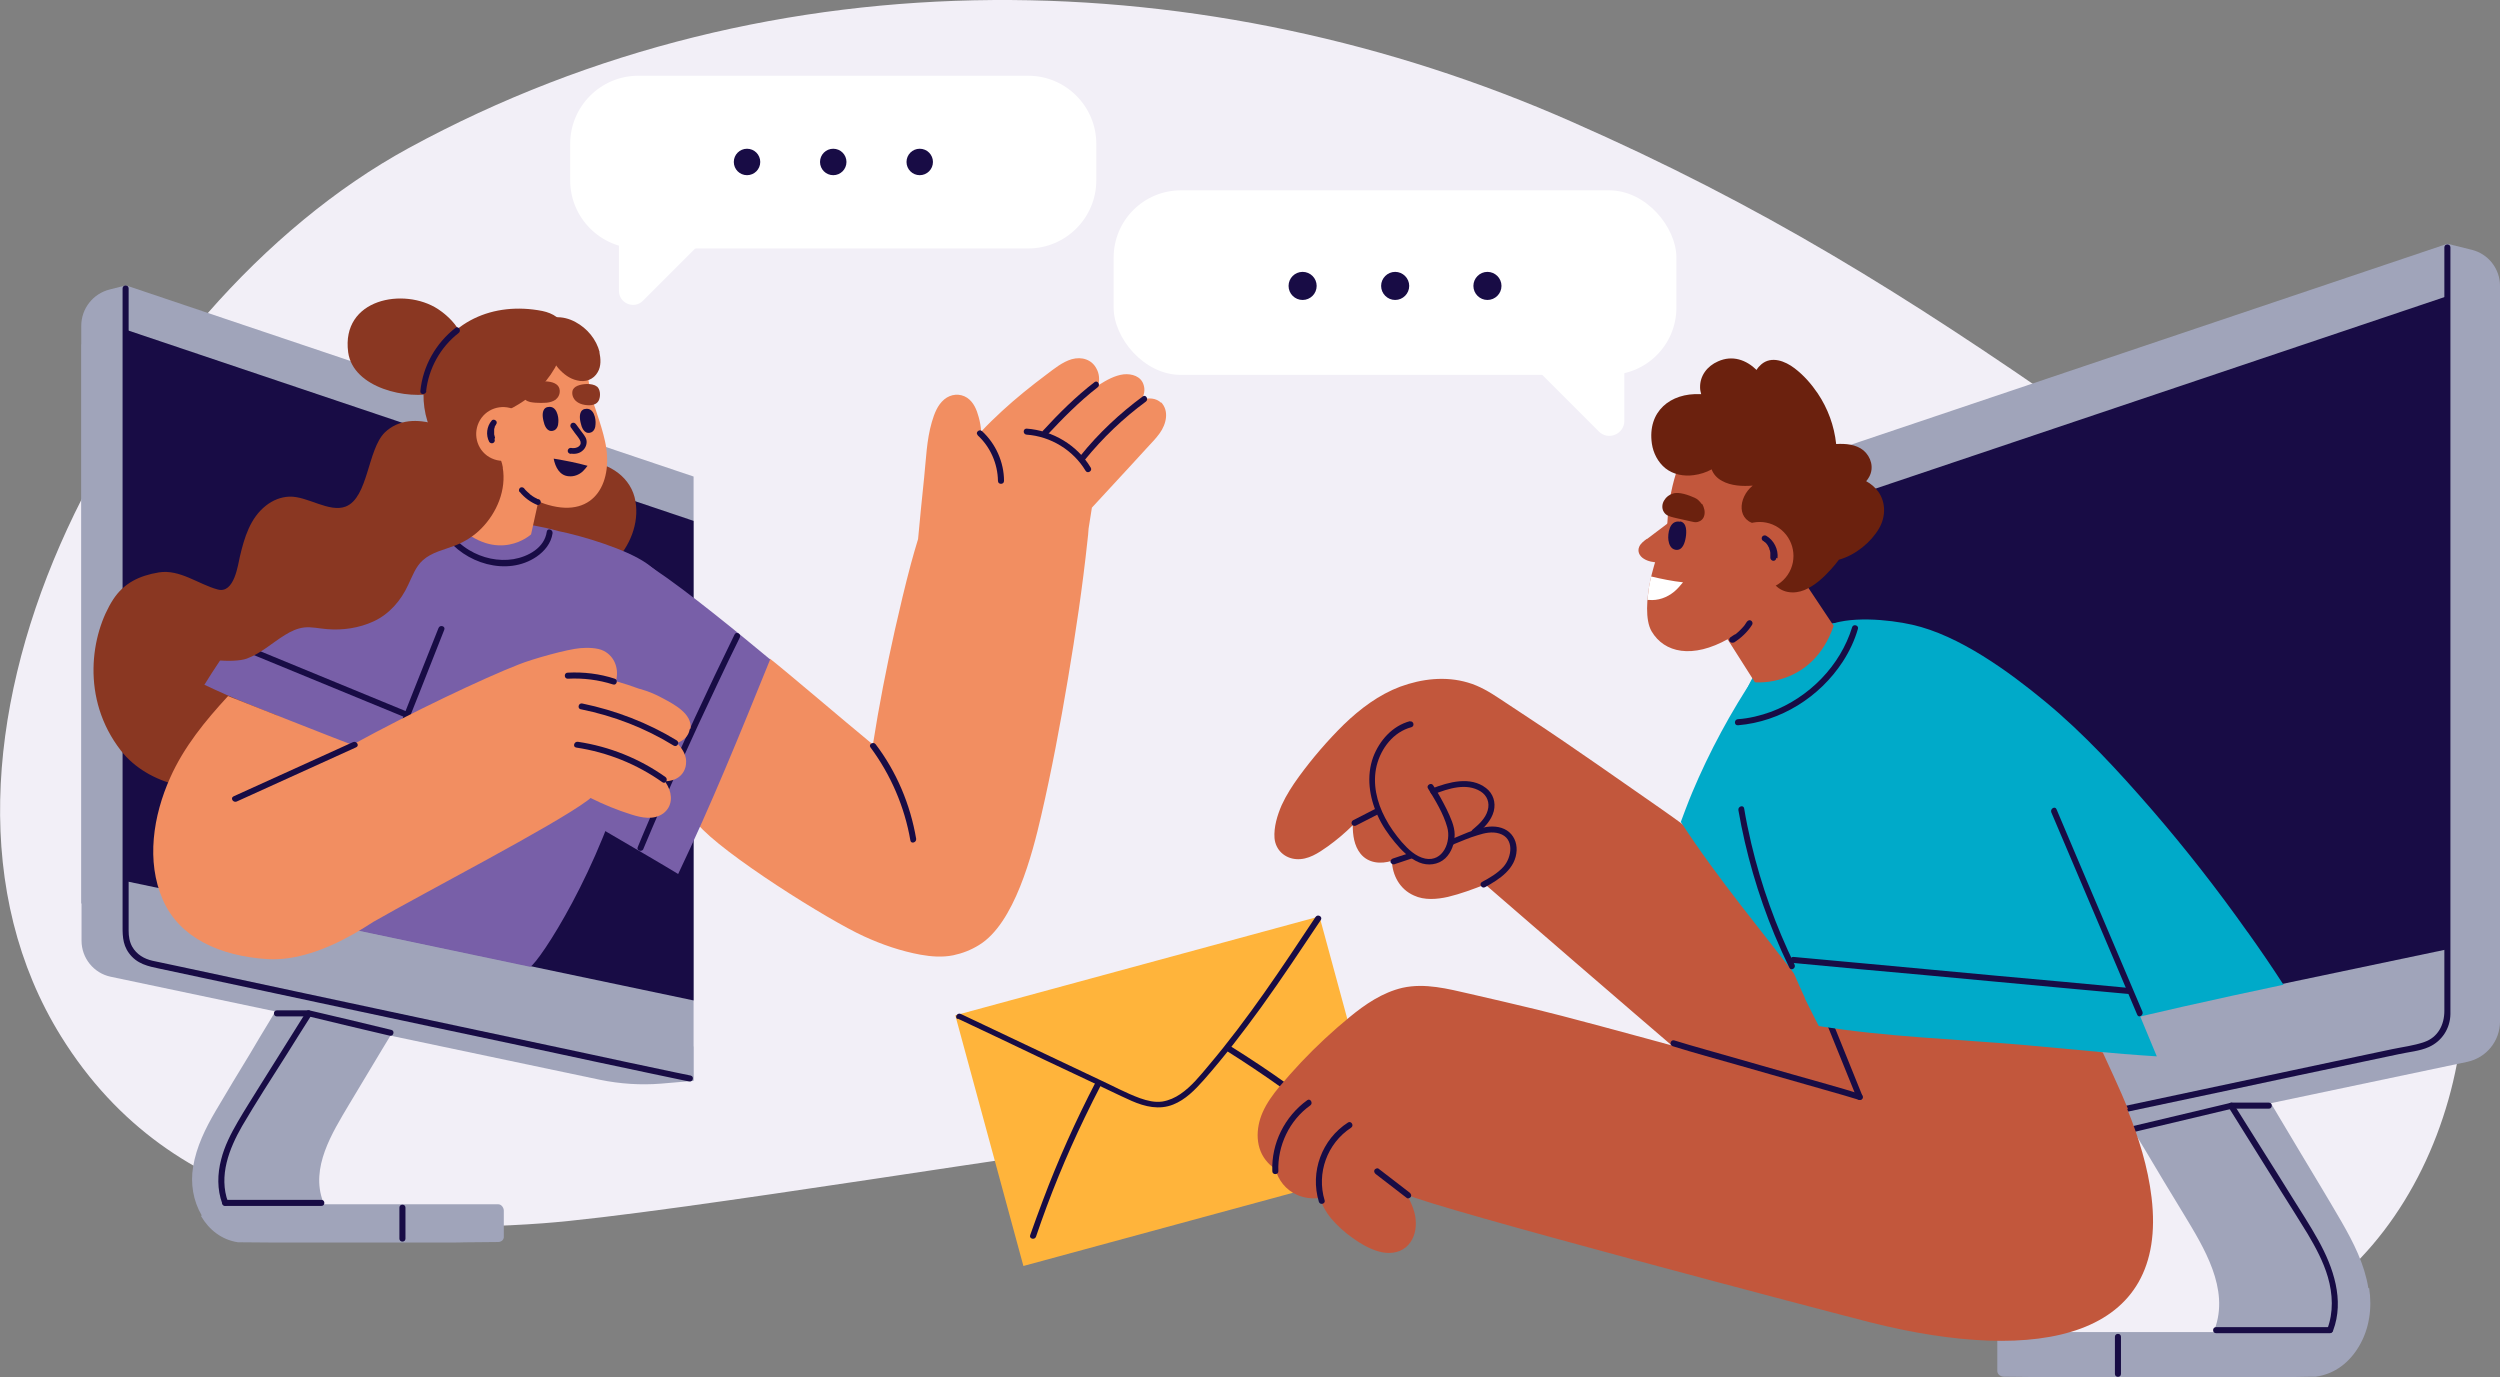
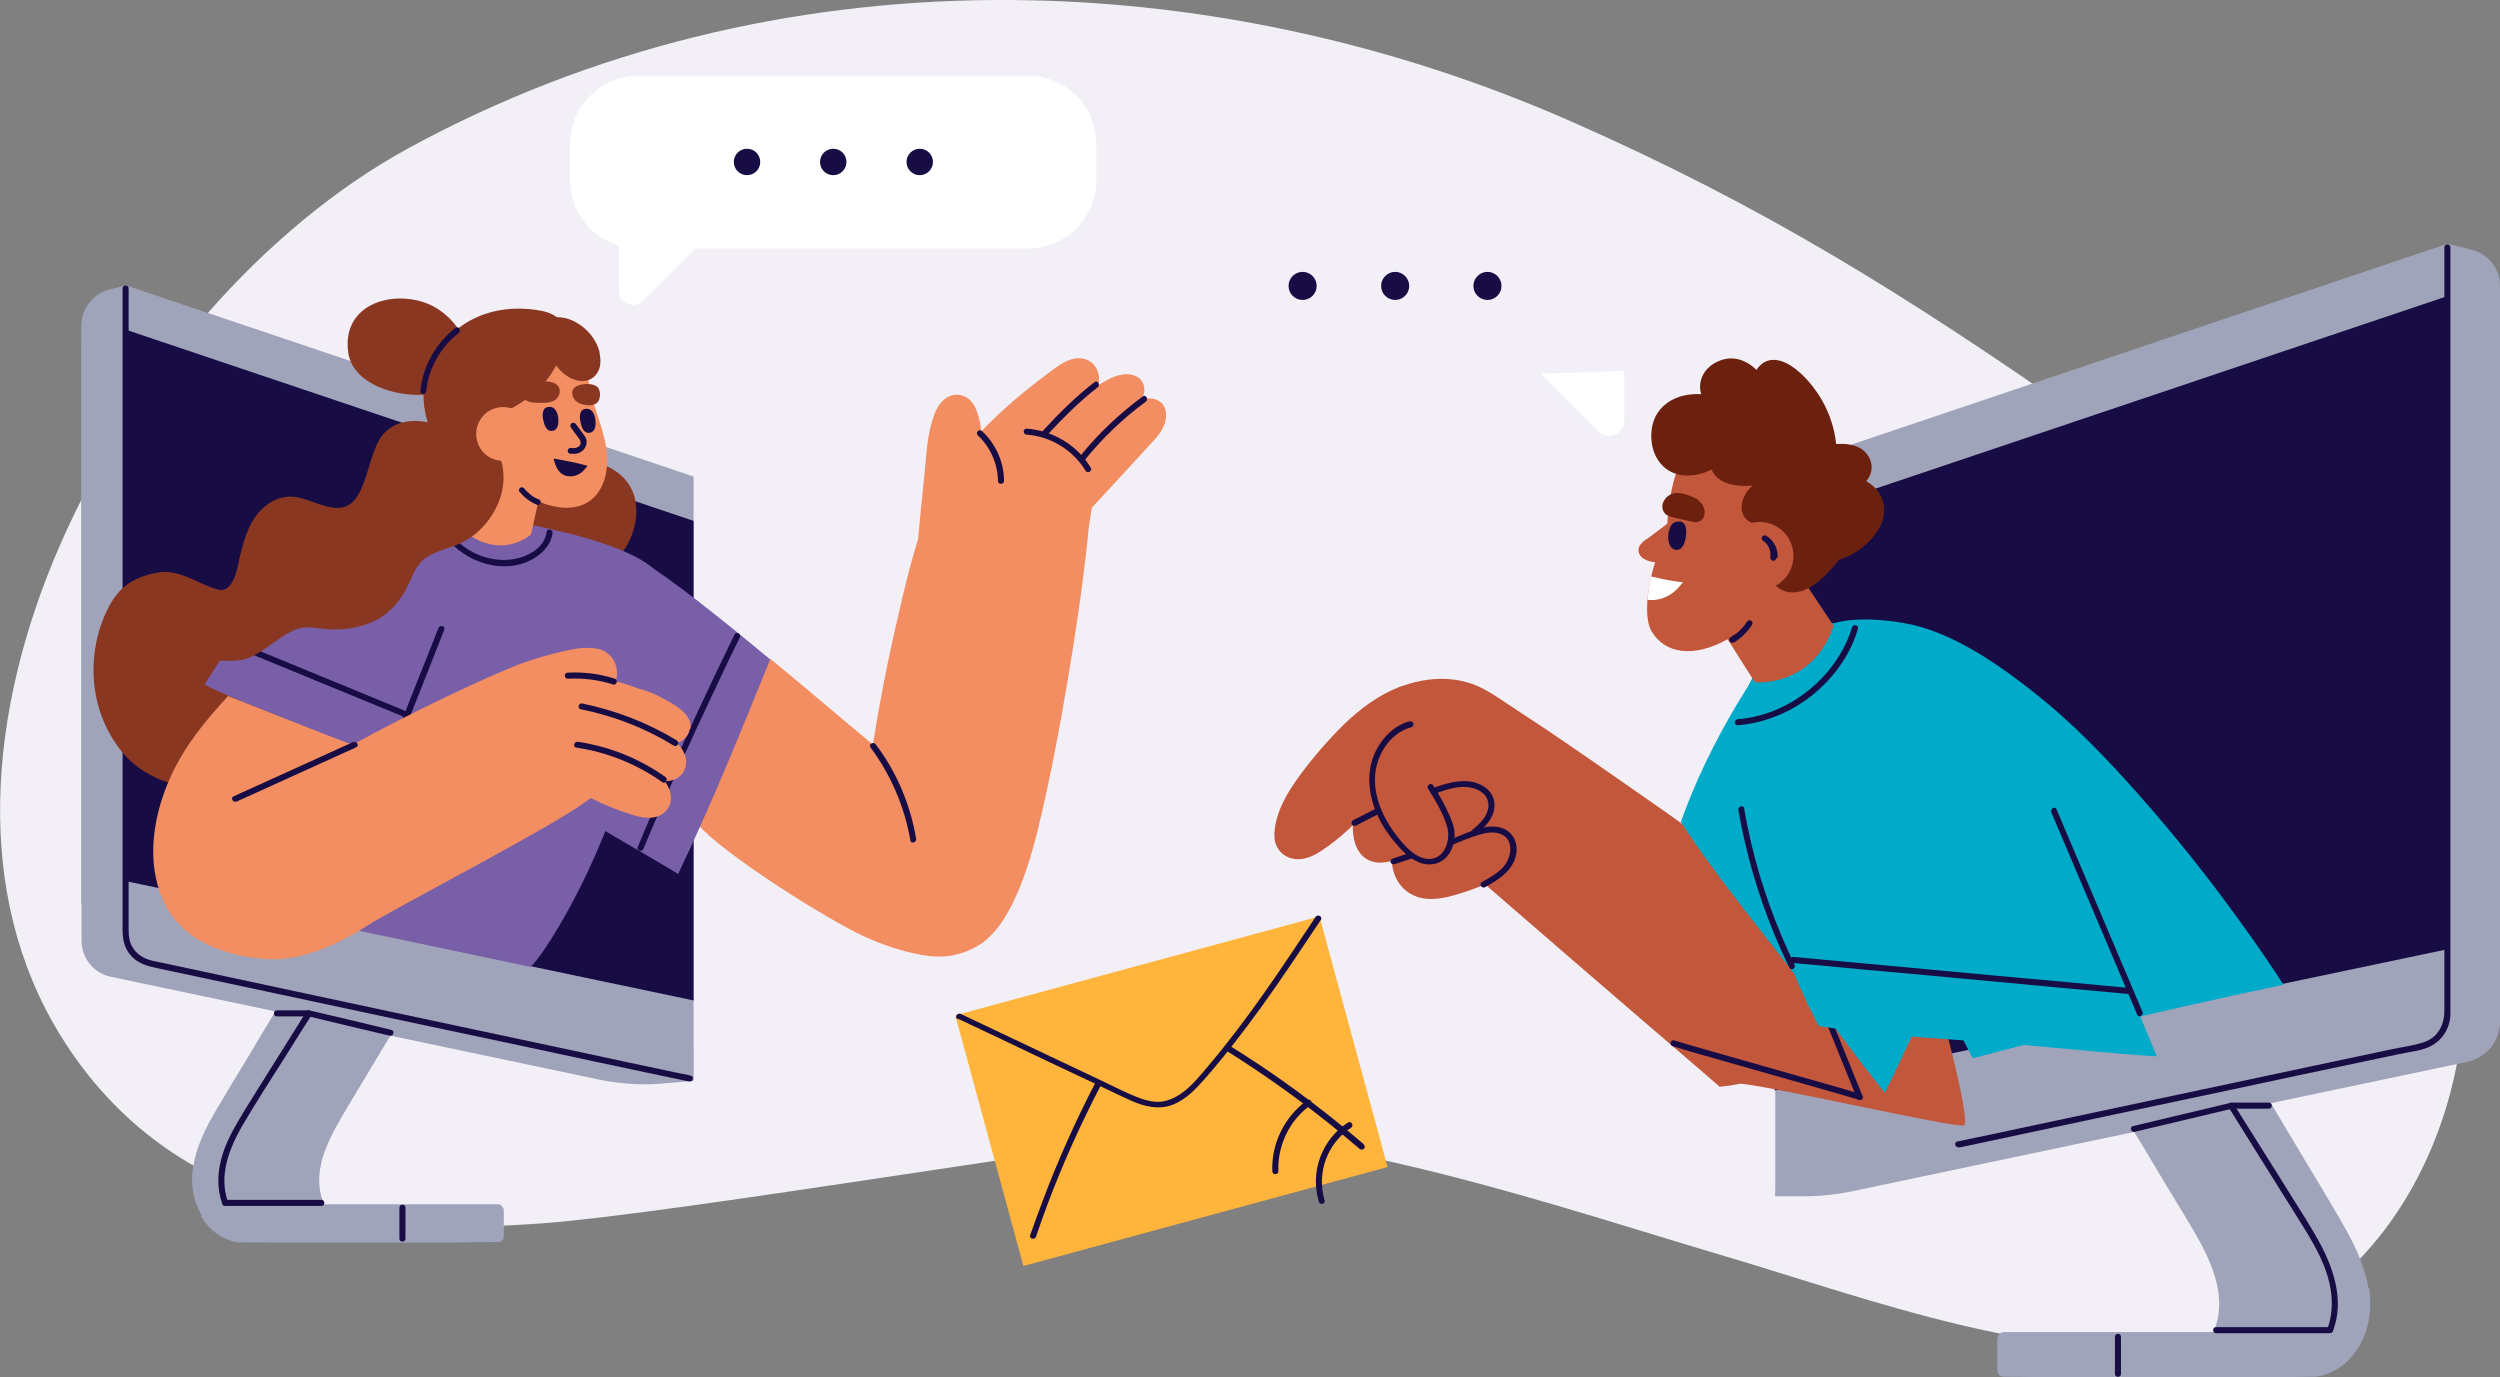
<svg xmlns="http://www.w3.org/2000/svg" id="Layer_2" data-name="Layer 2" version="1.1" viewBox="0 0 907.6 500">
  <rect x="0" y="0" width="907.6" height="500" fill="#808080" stroke="none" />
  <defs>
    <style>
      .cls-1 {
        fill: #c2573c;
      }

      .cls-1, .cls-2, .cls-3, .cls-4, .cls-5, .cls-6, .cls-7, .cls-8, .cls-9, .cls-10, .cls-11 {
        stroke-width: 0px;
      }

      .cls-2 {
        fill: #8a3722;
      }

      .cls-3 {
        fill: #a0a4ba;
      }

      .cls-4 {
        fill: #f2eff7;
      }

      .cls-5 {
        fill: #f28e61;
      }

      .cls-6 {
        fill: #6b210e;
      }

      .cls-7 {
        fill: #00aac9;
      }

      .cls-8 {
        fill: #785fa8;
      }

      .cls-9 {
        fill: #fff;
      }

      .cls-10 {
        fill: #180c45;
      }

      .cls-11 {
        fill: #ffb43b;
      }
    </style>
  </defs>
  <path class="cls-4" d="M881.4,295.3c-24.4-56.5-78.2-110.6-127.7-145.1-62.2-43.3-113.9-75.6-183.3-106.1C439.5-13.6,281.8-19,148.3,53.8,43.4,111-42,273,22.2,376.3c40.9,65.8,113,72.4,174.9,67.8,45.8-3.4,193.7-28.3,226.5-31.2,54.7-5,148.9,27.3,200.8,42.6,54.2,16,121.2,41.7,176.9,31.9,70.4-12.4,108.1-99,88.1-169.5-2.2-7.8-4.9-15.3-8.1-22.6Z" />
  <g>
    <path class="cls-3" d="M859.8,467.6c-1.4-8.7-5.4-16.5-9.7-24-4.8-8.3-9.8-16.5-14.7-24.7-2.8-4.6-5.5-9.3-8.3-13.9-2.9-4.8-5.6-9.7-8.8-14.2-.9-1.3-2.7-1.1-3.7-.2-9.1-1.3-51.3.2-50.2,2.5,4.3,8.2,9.4,16.1,14.2,24.1,4.7,7.9,9.4,15.8,14.2,23.6,7.3,12.1,16.7,27.1,11.2,41.8-.1.3-.3.7-.4,1h-76.1c-1.5,0-2.5,1.6-2.4,3v10.8c0,.1,0,.3,0,.4.1,1.3,1.3,2,2.5,2,32.2.3,3.1.2,35.4.2.2,0,.4,0,.5,0,16.4,0,32.8,0,49.2,0,8.8,0,17.6,0,26.5-.2,0,0,.9,0,1.5,0,7-1,12.3-5.2,15.8-11.2,3.7-6.3,4.7-13.8,3.6-20.9Z" />
    <path class="cls-10" d="M767.8,485.3v13.5c0,1.4,2.2,1.4,2.2,0v-13.5c0-1.4-2.2-1.4-2.2,0h0Z" />
    <path class="cls-3" d="M672.3,432.5l223.4-47c7-1.5,11.9-7.6,11.9-14.7V109.9l-244,65.6-19.1,258.8h10.2c5.9,0,11.8-.6,17.6-1.8Z" />
    <path class="cls-3" d="M888.5,88.5l8.9,2.2c6,1.5,10.2,6.9,10.2,13.1v252.8l-19.1,26.4V88.5Z" />
    <polygon class="cls-3" points="644.5 434.3 888.5 383 888.5 88.5 644.5 170.7 644.5 434.3" />
    <path class="cls-10" d="M711.3,416.6c32.8-7,65.6-14,98.3-20.9,16.3-3.5,32.7-7,49-10.4l12.3-2.6c3.6-.8,7.6-1.1,10.9-2.6,4.7-2.1,7.7-6.7,7.8-11.9,0-3.9,0-7.8,0-11.6V89.8c0-1.4-2.2-1.4-2.2,0v277.2c0,5-2.3,9.6-7.3,11.3-3.7,1.3-7.9,1.8-11.7,2.6-4.1.9-8.2,1.7-12.3,2.6-8,1.7-16,3.4-24,5.1-32.6,6.9-65.2,13.9-97.8,20.8-7.9,1.7-15.8,3.4-23.7,5-1.4.3-.8,2.4.6,2.1h0Z" />
    <polygon class="cls-10" points="644.3 395.9 888.6 344.6 888.5 107.5 644.3 189.7 644.3 395.9" />
    <path class="cls-10" d="M804.5,484h41.4c1.4,0,1.4-2.2,0-2.2h-41.4c-1.4,0-1.4,2.2,0,2.2h0Z" />
    <path class="cls-10" d="M809,401.9c6.4,10.3,12.9,20.6,19.3,30.9,3.2,5.1,6.4,10.1,9.5,15.2,2.9,4.9,5.7,10.1,7.3,15.6,1.8,6.2,2.1,12.8-.2,18.9-.5,1.3,1.6,1.9,2.1.6,4.2-11.1.1-23-5.4-32.9-3-5.4-6.4-10.6-9.7-15.9-3.2-5.2-6.5-10.4-9.7-15.5-3.8-6-7.5-12-11.3-18-.7-1.2-2.6,0-1.9,1.1h0Z" />
    <path class="cls-10" d="M810.3,402.5h13.4c1.4,0,1.4-2.2,0-2.2h-13.4c-1.4,0-1.4,2.2,0,2.2h0Z" />
    <path class="cls-10" d="M775,410.9c11.8-2.8,23.5-5.6,35.3-8.4,1.4-.3.8-2.4-.6-2.1-11.8,2.8-23.5,5.6-35.3,8.4-1.4.3-.8,2.4.6,2.1h0Z" />
  </g>
  <g>
-     <rect class="cls-9" x="404.3" y="69.1" width="204.3" height="67" rx="24.4" ry="24.4" transform="translate(1012.9 205.2) rotate(180)" />
    <path class="cls-9" d="M589.7,134.7v18.1c0,4.8-5.9,7.3-9.3,3.8l-20.9-20.9,30.2-1.1Z" />
    <circle class="cls-10" cx="472.9" cy="103.8" r="5.1" />
    <path class="cls-10" d="M511.6,103.8c0,2.8-2.3,5.1-5.1,5.1s-5.1-2.3-5.1-5.1,2.3-5.1,5.1-5.1,5.1,2.3,5.1,5.1Z" />
    <path class="cls-10" d="M545.1,103.8c0,2.8-2.3,5.1-5.1,5.1s-5.1-2.3-5.1-5.1,2.3-5.1,5.1-5.1,5.1,2.3,5.1,5.1Z" />
  </g>
  <g>
    <path class="cls-3" d="M73,441.5c2.9,5,7.5,8.6,13.4,9.5.5,0,1.3,0,1.3,0,7.4.1,14.9.1,22.3.1,13.8,0,27.7,0,41.5,0,.2,0,.3,0,.5,0,27.2,0,1.6,0,28.8-.2,1,0,2-.6,2.1-1.7,0-.1,0-.2,0-.4v-9.1c.1-1.1-.8-2.5-2-2.5h-63.3c-.1-.3-.2-.6-.3-.9-4.7-12.4,3.3-25,9.4-35.3,4-6.6,8-13.3,12-20,4-6.7,8.3-13.4,12-20.3,1-1.9-34.6-3.2-42.4-2.1-.9-.8-2.4-.9-3.1.2-2.7,3.9-5,8-7.4,12-2.4,3.9-4.7,7.8-7,11.7-4.2,6.9-8.4,13.8-12.5,20.8-3.7,6.3-7,13-8.2,20.3-1,6,0,12.3,3.1,17.6Z" />
    <path class="cls-10" d="M145,438.4v11.3c0,1.4,2.2,1.4,2.2,0v-11.3c0-1.4-2.2-1.4-2.2,0h0Z" />
    <path class="cls-3" d="M235.7,379.8v-202.7L29.6,125v216.5c0,6.3,4.4,11.8,10.6,13.1l177.6,37.4c7.3,1.5,14.8,2,22.2,1.4l11.7-1v-12.5h-16.1Z" />
    <path class="cls-3" d="M45.7,103.6l-5.9,1.5c-6,1.5-10.3,6.9-10.3,13.2v209.5l16.1,24.6V103.6Z" />
    <polygon class="cls-3" points="251.8 392.3 45.7 352.3 45.7 103.6 251.8 173 251.8 392.3" />
    <path class="cls-10" d="M250.9,390.5c-2.1-.4-4.2-.9-6.3-1.3-5.7-1.2-11.3-2.4-17-3.6-8.2-1.8-16.4-3.5-24.7-5.3-9.9-2.1-19.7-4.2-29.6-6.3-10.5-2.2-20.9-4.5-31.4-6.7-10.1-2.2-20.3-4.3-30.4-6.5-8.9-1.9-17.7-3.8-26.6-5.7-6.5-1.4-13.1-2.8-19.6-4.2-3.3-.7-6.6-1.4-9.9-2.1-3.1-.7-5.8-2.3-7.4-5.1-1-1.8-1.3-3.8-1.3-5.8V104.7c0-1.4-2.2-1.4-2.2,0v230.3c0,3.9-.2,7.6,2.3,11,2.9,4,7,4.8,11.3,5.7,5,1.1,10,2.1,15,3.2,7.8,1.7,15.6,3.3,23.4,5,9.7,2.1,19.3,4.1,29,6.2,10.5,2.2,20.9,4.5,31.4,6.7,10.4,2.2,20.7,4.4,31.1,6.6,9.2,2,18.4,3.9,27.5,5.9,7.1,1.5,14.1,3,21.2,4.5,4,.8,7.9,1.7,11.9,2.5.5.1,1,.2,1.6.3,1.4.3,1.9-1.8.6-2.1h0Z" />
    <polygon class="cls-10" points="251.8 363.2 45.7 319.9 45.7 119.7 251.8 189.1 251.8 363.2" />
-     <path class="cls-10" d="M116.7,435.6h-35c-1.4,0-1.4,2.2,0,2.2h35c1.4,0,1.4-2.2,0-2.2h0Z" />
+     <path class="cls-10" d="M116.7,435.6h-35c-1.4,0-1.4,2.2,0,2.2h35c1.4,0,1.4-2.2,0-2.2Z" />
    <path class="cls-10" d="M111.2,367.3c-5.6,8.9-11.2,17.9-16.8,26.8-2.7,4.4-5.5,8.7-8.1,13.2-2.5,4.3-4.8,8.8-6,13.6-1.4,5.3-1.5,10.9.4,16.1.5,1.3,2.6.7,2.1-.6-3.5-9.5.4-19.4,5.1-27.6,5.1-8.7,10.6-17.2,16-25.7,3.1-4.9,6.1-9.8,9.2-14.6.7-1.2-1.1-2.3-1.9-1.1h0Z" />
    <path class="cls-10" d="M111.8,366.8h-11.3c-1.4,0-1.4,2.2,0,2.2h11.3c1.4,0,1.4-2.2,0-2.2h0Z" />
    <path class="cls-10" d="M142.1,373.9c-9.9-2.4-19.9-4.8-29.8-7.1-1.4-.3-1.9,1.8-.6,2.1,9.9,2.4,19.9,4.8,29.8,7.1,1.4.3,1.9-1.8.6-2.1h0Z" />
  </g>
  <g>
    <path class="cls-9" d="M224.7,88.6v17c0,4.5,5.5,6.8,8.7,3.6l19.6-19.6-28.2-1Z" />
    <path class="cls-9" d="M231.7,27.5h141.6c13.6,0,24.7,11.1,24.7,24.7v13.3c0,13.6-11.1,24.7-24.7,24.7h-141.6c-13.6,0-24.7-11.1-24.7-24.7v-13.3c0-13.6,11.1-24.7,24.7-24.7Z" />
    <circle class="cls-10" cx="271.2" cy="58.8" r="4.8" />
    <circle class="cls-10" cx="302.5" cy="58.8" r="4.8" />
    <circle class="cls-10" cx="333.9" cy="58.8" r="4.8" />
  </g>
  <g>
    <path class="cls-5" d="M421.6,146.3c-1.9-1.9-4.6-1.9-7.1-1.3,0,0,0,0,0,0,.8-1.6,1.3-3.3.7-5.2-.9-3.2-4.3-4.2-7.3-3.9-3.2.4-6.2,2.1-8.9,3.8,0,0-.1.1-.2.1.4-2,.3-4.1-.7-5.9-1.7-3.4-5.4-4.5-9-3.5-3.4,1-6.3,3.4-9.1,5.5-5.6,4.2-11.1,8.6-16.2,13.3-2.6,2.4-5.2,4.9-7.6,7.5-.1-1.8-.4-3.5-.9-5.3-.7-2.6-1.8-5.4-4.2-7-2.6-1.7-5.9-1.4-8.3.6-2.5,2.1-3.6,5.2-4.5,8.2-1.9,6.5-2.1,13.5-2.8,20.2-.8,7.4-1.5,14.9-2.2,22.3-.9,3-1.8,6-2.6,9-2.1,7.9-4,15.9-5.8,23.9-3.1,13.8-5.8,27.7-8,41.7-.8-.7-1.6-1.3-2.4-2-5.9-4.8-29-24.5-35-29.2-.4-.3-26.9,59.4-26.3,60,9,10.8,47.6,35,60.4,40.8,6.5,3,13.5,5.4,20.6,6.7,3.9.7,8,1,11.9.2,3.3-.7,6.4-1.9,9.3-3.7,12.9-7.8,19.4-33.1,22.6-47,3.8-16.4,6.9-33,9.7-49.6,2.8-16.7,5.3-33.4,7.1-50.3.2-1.4.3-2.9.4-4.3.4-2.5.8-5.1,1.2-7.6,4.8-5.2,9.6-10.4,14.4-15.6l5.4-5.9c1.6-1.8,3.4-3.5,4.8-5.5,2.4-3.3,3.6-8.2.4-11.4Z" />
    <path class="cls-2" d="M212.9,167.7c-7.6-.4-16.5,2.3-22,7.8-2.8,2.8-4.5,6.1-5,10.1-.4,3.2,0,6.7-3.2,8.4-1.8,1-3.7,1.6-5.6,2.4-2.1.9-4.1,1.9-6,3.1-3.7,2.3-7,5.3-9.3,8.9-4.7,7.4-4.7,16.7,0,24.1,2.3,3.7,5.5,6.4,10,6.7,3.2.3,6.4-.5,9.2-1.9,2.8-.4,5.6-1.4,8.1-3.1,3.4-2.4,5.6-5.9,7.3-9.6,1.5-3.1,2.7-6.6,5.3-8.9,3.2-2.9,7.7-3.8,11.6-5.3,3.6-1.4,7-3.5,9.7-6.3,5.6-5.7,9.1-14,7.7-22.1-1.4-8.6-9.4-14-17.8-14.5Z" />
    <path class="cls-8" d="M193.8,286c14.9,9.6,41.8,24.8,52.4,31.3,12.2-25.6,22.1-50,33.4-77.9-11.3-9.4-30.1-24.8-42.1-32.8-7.2-4.8-9.8-5.5-18.1-8.2-3.8-1.3-4.7.7-8.7,1.1-4.4.5-7.5,3.4-9.2,7.3-1.8,3.9-2.5,8.4-3.5,12.6-1,4.5-1.9,9-2.6,13.6-.4,2.9-.7,5.9-.8,8.9,5.1,20.8-18.7,32.5-.8,44.1Z" />
    <path class="cls-2" d="M193.8,183.9c0-6.2-1.7-12.5-5.7-17.3-2.9-3.5-7.8-6.4-12.3-5.6-6.2-1.5-11.6-5.1-17.7-7-6.4-1.9-13.3-1.9-18.4,3-6.3,6.2-6,23.7-14.2,26.9-6,2.3-13.9-3.8-20.4-3.6-3.1.1-6.1,1.3-8.6,3.3-5.7,4.5-7.8,11.6-9.4,18.4-.7,2.9-2,13.7-8.1,12-7-1.9-13.7-7.4-21.3-6.2-7.3,1.2-12.8,4-16.6,9.8-8.1,12.5-11.9,36,2.8,54.9,9.8,12.6,29.8,16.9,44,11.5,6.5-2.4,13.1-25.1,18.3-29.5.5.2,1,.4,1.5.5,5.6,1.7,11.8,1.3,17.4,0,11.1-2.6,24.2-5.5,30.8-14.6,6.8-9.4,16.6-14.8,23.6-23,7.8-9,14.1-21.3,14-33.6Z" />
    <path class="cls-8" d="M248.9,239.6c-1-14.6-2.3-26.8-14.2-35.1-7.3-5.1-23.1-9.9-32-11.7,0,0,0,0,0,0-22-6.3-62.2-5.4-62.2-5.4,0,0-2.9,8.7-3.5,9.1-.3.1-18.6,38.5-27.8,51.3-1.8,2.5-3.5,5-5.1,7.6-4.4,3.6-5.6,9.8-5.4,15.2.2,6.6,2.2,13.4,4.6,19.6,5.1,12.9,12.1,42.9,27.5,47.8l61.7,13c3.3-1.8,25.6-35.6,35.7-75,2-7.8,13.5-4.4,16.2-12,2.8-7.8,5-15.9,4.5-24.2Z" />
    <path class="cls-10" d="M161.5,194.4c7,10.1,22.6,15,33.3,7.7,2.9-2,5.3-4.9,5.8-8.5.2-1.4-1.9-2-2.1-.6-.8,5.9-6.8,9.1-12.1,10-5.5.9-11.3-.4-16.1-3.3-2.8-1.7-5.2-3.9-7-6.5-.8-1.1-2.7,0-1.9,1.1h0Z" />
    <path class="cls-8" d="M152,278.8c-8.9-2.2-18-7.9-26.8-10.6-11.8-3.7-23.4-7.8-34.8-12.5-5.5-2.2-10.9-4.6-16.2-7.1,7.3-11.8,15.5-23.1,24.7-33.5,4.7-5.3,9.7-10.6,15-15.3,5-4.5,10.6-8.7,17.1-10.9,5.8-2,11.9-2.2,17.8-.3,5.2,1.7,10,5.1,13.3,9.6,8.6,11.6,5.4,27.5,1.8,40.3-3.5,12.5-7.4,28.1-11.9,40.3Z" />
    <path class="cls-10" d="M233.6,308.1c8.5-20.3,17.6-40.3,27-60.1,2.6-5.6,5.3-11.1,8-16.6.6-1.2-1.3-2.3-1.9-1.1-9.8,20-19.1,40.1-28,60.4-2.4,5.6-4.9,11.2-7.2,16.9-.5,1.3,1.6,1.8,2.1.6h0Z" />
    <path class="cls-10" d="M142.8,275.3c6.2-15.6,12.4-31.1,18.5-46.7.5-1.3-1.6-1.9-2.1-.6-6.2,15.6-12.4,31.1-18.5,46.7-.5,1.3,1.6,1.9,2.1.6h0Z" />
    <path class="cls-10" d="M83.6,234.3c16.6,6.8,33.2,13.7,49.8,20.5,4.9,2,9.7,4,14.6,6,1.3.5,1.8-1.6.6-2.1-16.6-6.8-33.2-13.7-49.8-20.5-4.9-2-9.7-4-14.6-6-1.3-.5-1.8,1.6-.6,2.1h0Z" />
    <path class="cls-10" d="M372.7,157.8c8.7.6,16.9,5.6,21.4,13.1.7,1.2,2.6.1,1.9-1.1-4.9-8.2-13.8-13.5-23.3-14.2-1.4,0-1.4,2.1,0,2.2h0Z" />
    <path class="cls-10" d="M393.8,167c6.5-8,13.9-15.1,22.2-21.2,1.1-.8,0-2.7-1.1-1.9-8.4,6.2-16.1,13.4-22.6,21.5-.9,1.1.7,2.6,1.5,1.5h0Z" />
    <path class="cls-10" d="M380.1,158c5.8-6.2,11.7-12.2,18.4-17.4,1.1-.8,0-2.7-1.1-1.9-6.9,5.3-13,11.4-18.8,17.7-.9,1,.6,2.6,1.5,1.5h0Z" />
    <path class="cls-10" d="M354.9,158c4.6,4.2,7.3,10.3,7.4,16.6,0,1.4,2.2,1.4,2.2,0,0-6.8-3-13.5-8-18.1-1-.9-2.6.6-1.5,1.5h0Z" />
    <path class="cls-10" d="M316,271.3c7.4,10,12.4,21.6,14.5,33.8.2,1.4,2.3.8,2.1-.6-2.1-12.4-7.1-24.3-14.7-34.3-.8-1.1-2.7,0-1.9,1.1h0Z" />
    <path class="cls-5" d="M200.5,159.1l-7.7,34.9s-12,11.1-27.3-3.7l12.8-42.5,22.2,11.3Z" />
    <path class="cls-5" d="M219.6,160c-.6-2.8-1.7-6.4-2.8-9.6-.2-.6-.4-1.3-.6-1.9-.4-1.2-.8-2.2-1.1-3,0-.3-.7-3.6-1.1-5-1.4-14.1-13.3-25.2-27.9-25.2s-28,12.5-28,28,11.4,26.8,25.8,27.9c.2.2.3.5.5.7,3.7,5.3,8.1,9.6,14.6,11.4,17.4,5,23.9-9,20.6-23.3Z" />
    <path class="cls-2" d="M216.6,140.3c-.8-.7-2.3-.9-3.5-.9-2.5.1-5,.8-5.3,2.7-.2,1.3.3,2.6,1.3,3.5.9.8,2,1.2,3.2,1.4.7.1,4.2.7,5.2-1.9.6-1.6.4-3.8-.8-4.8Z" />
    <path class="cls-2" d="M203.2,141.7c-.3-4-7.3-3.6-9.8-2.5-1,.5-2,1.1-2.7,1.9-1,1.1-1.2,2.9,0,4,1,.9,2.5,1,3.7,1.1,1.3.1,2.7.1,4,0,1.1-.1,2.3-.4,3.3-1.1,1-.8,1.6-2,1.5-3.3Z" />
    <path class="cls-2" d="M217.7,127.9c-1.2-4.7-4.5-8.7-8.8-11-2.2-1.2-4.8-1.9-7.3-1.7-3.3.2-5.7,2.7-5.6,6,.1,2.9,2.1,5.7,3.8,7.8.1.2.3.3.4.5.2.5.4,1,.6,1.4.6,1,1.2,2,2,2.9,1.8,2,4,3.7,6.7,4.3,3,.8,6-.3,7.5-3,1.3-2.2,1.1-4.9.6-7.3Z" />
    <path class="cls-2" d="M205.3,120.6c0-.4-.3-.8-.5-1.1-.6-3.8-4.1-5.8-7.9-6.6-17.9-3.5-34.5,3.8-41.5,21.1-4.2,10.6-.5,28.9,12.2,32.6,4.8,1.4,9.2-.7,11.6-4.9,2.2-3.7,2.1-8,3.5-12,5.1-2.3,9.9-5.4,13.8-9.5,2.5-2.6,4.6-5.7,6.2-9,.8-1.6,1.4-3.3,1.8-5,.5-1.7,1.1-3.9.8-5.7Z" />
    <path class="cls-2" d="M182.6,169.9c-1.4-8.6-9.4-14-17.8-14.5-7.6-.4-16.5,2.3-22,7.8-2.8,2.8-4.5,6.1-5,10.1-.4,3.2,0,6.7-3.2,8.4-1.8,1-3.7,1.6-5.6,2.4-2.1.9-4.1,1.9-6,3.1-2.1,1.3-4,2.8-5.7,4.5-2.9,1.5-5.4,3.9-7.6,6.1-2.6,2.7-4.8,5.6-6.9,8.6-4.7,6.6-9.6,12.8-15.4,18.5-3,2.9-9.7,0-12.9,2.5-2.2-1.1-8.5,6.4-7,8.3,3.3,4.2,17.5,5.1,22.1,3.4,5.2-1.9,9.3-5.8,13.9-8.6,2.1-1.3,4.4-2.4,6.9-2.7,2.8-.3,5.5.4,8.3.6,5.7.5,11.7-.4,16.9-2.8,5.7-2.6,10-7.6,12.6-13.3,1.5-3.1,2.7-6.6,5.3-8.9,3.2-2.9,7.7-3.8,11.6-5.3,3.6-1.4,7-3.5,9.7-6.3,5.6-5.7,9.1-14,7.7-22.1Z" />
    <path class="cls-10" d="M206.5,172.9c-3.3-.2-4.9-3.3-5.5-6.4,4.2.7,8.4,1.5,12.3,2.6-.5.7-1.1,1.4-1.7,2-1.4,1.3-3.3,2-5.1,1.8Z" />
    <path class="cls-5" d="M188.5,149.7c4.3,3.2,5.2,9.3,2,13.7-3.2,4.3-9.3,5.2-13.7,2-4.3-3.2-5.2-9.3-2-13.7,3.2-4.3,9.3-5.2,13.7-2Z" />
-     <path class="cls-10" d="M179.7,159.1c0,0,0-.1,0-.2,0,0,0-.1,0,0,0-.1,0-.2-.1-.4,0-.3-.2-.5-.2-.8,0,0,0-.2,0,0,0,.1,0,0,0,0,0-.1,0-.3,0-.4,0-.3,0-.5,0-.8,0-.1,0,0,0,0,0,0,0-.1,0-.2,0-.1,0-.2,0-.4,0-.2.1-.5.2-.7,0,0,0,0,0,0,0,0,0-.1,0-.2,0-.1.1-.3.2-.4,0-.1.1-.2.2-.3,0,0,.1-.2,0,0,0,.1.1-.1,0-.1.4-.4.5-1.1,0-1.5-.4-.4-1.1-.5-1.5,0-1.8,2.1-2.2,5.2-.9,7.7.3.5,1,.7,1.5.4.5-.3.7-.9.4-1.5h0Z" />
    <path class="cls-10" d="M212.3,148.5c3.3-.8,4.1,3.6,3.9,5.5,0,1.2-.5,2.8-2,3.1-2.2.5-3.1-2.1-3.4-3.6-.4-1.6-.7-4.4,1.4-5h0Z" />
    <path class="cls-10" d="M198.8,147.8c3.3-.8,4.1,3.6,3.9,5.5,0,1.2-.5,2.8-2,3.1-2.2.5-3.1-2.1-3.4-3.6-.4-1.6-.7-4.4,1.4-5h0Z" />
    <path class="cls-10" d="M207.2,164.7c1.5.2,3.1,0,4.3-1.1,1.1-.9,1.7-2.5,1.4-3.9-.3-1.3-1.4-2.4-2.1-3.4-.6-.8-1.2-1.6-1.7-2.3-.4-.5-.9-.7-1.5-.4-.5.3-.7,1-.4,1.5l1.5,2.1c.6.8,1.3,1.6,1.8,2.5.5.9.4,1.7-.3,2.3-.8.7-2,.8-3,.6-.6,0-1.1.5-1.1,1.1s.5,1,1.1,1.1h0Z" />
    <path class="cls-2" d="M167.6,121.8c-1.8-4-5-7.2-8.6-9.6-12.3-8-35.2-3.8-32.6,15.7,1.8,13,21.5,17.4,32.1,14.7,9.2-2.3,12.9-12.5,9.1-20.8Z" />
    <path class="cls-10" d="M154.7,142c.9-8.2,5.2-16,11.8-21.1,1.1-.8,0-2.7-1.1-1.9-7.2,5.6-11.9,13.9-12.8,23-.1,1.4,2,1.4,2.2,0h0Z" />
    <g>
      <path class="cls-5" d="M250.7,264.5c.6-5.4-6-8.8-9.9-10.9-2.7-1.5-5.6-2.7-8.5-3.5-.1,0-.3,0-.4-.1-2.7-1-5.5-1.9-8.3-2.7,1.2-4.2-.3-8.9-4.4-11-2.3-1.2-6-1.2-8.5-1-4.8.4-17.3,3.9-22.3,5.9-12.6,4.9-38.8,17.3-60.5,29.2-1.4-.4-42.6-16.7-45.1-17.7-8.3,9-16,18.4-21,29.6-6.2,13.8-8.8,30.4-2.7,44.3,6,13.9,20.8,20.5,38,21.6,10.2.6,21.2-3.4,31.4-9.2,0,0,0,0,0,0,0,0,0,0,0,0,2.4-1.4,4.7-2.8,7-4.3,18.8-10.8,65.6-35,77.8-44.1.4-.3.8-.6,1.1-.9,4.8,2.4,9.7,4.4,14.8,6,3.8,1.2,8.1,2.1,11.6-.4,3.3-2.5,3.4-6.6,1.6-10-.3-.6-.7-1.2-1.1-1.7.7,0,1.4,0,2.1-.2,3.6-.7,5.8-3.5,5.7-7.1-.1-2.6-1.6-4.7-3.3-6.6,2.3-.7,4.3-2.5,4.6-5.1Z" />
      <path class="cls-10" d="M209.2,271.4c11.3,1.7,22,6,31.3,12.6,1.1.8,2.2-1.1,1.1-1.9-9.4-6.7-20.4-11.1-31.8-12.8-1.4-.2-2,1.9-.6,2.1h0Z" />
      <path class="cls-10" d="M210.9,257.5c11.9,2.4,23.3,6.8,33.7,13.2,1.2.7,2.3-1.1,1.1-1.9-10.5-6.4-22.2-10.9-34.3-13.4-1.4-.3-1.9,1.8-.6,2.1h0Z" />
      <path class="cls-10" d="M206.1,246.4c5.6-.3,11.2.4,16.5,2.1,1.3.4,1.9-1.7.6-2.1-5.5-1.8-11.3-2.5-17.1-2.2-1.4,0-1.4,2.2,0,2.2h0Z" />
    </g>
    <path class="cls-10" d="M85.9,291c14.5-6.6,28.9-13.1,43.4-19.7,1.3-.6.2-2.4-1.1-1.9-14.5,6.6-28.9,13.1-43.4,19.7-1.3.6-.2,2.4,1.1,1.9h0Z" />
    <path class="cls-10" d="M188.7,178.6c1.7,2.1,3.9,3.7,6.3,4.7.5.2,1.2-.2,1.3-.8.1-.6-.2-1.1-.8-1.3-.2,0,0,0,0,0,0,0-.1,0-.2,0-.1,0-.3-.1-.4-.2-.3-.1-.5-.3-.8-.4-.5-.3-1-.6-1.5-1,0,0-.2-.1,0,0,0,0-.1-.1-.1-.1-.1,0-.2-.2-.3-.3-.2-.2-.5-.4-.7-.6-.5-.4-.9-.9-1.3-1.4-.4-.4-1.2-.4-1.5,0-.4.5-.4,1.1,0,1.5h0Z" />
  </g>
  <g>
    <g>
      <rect class="cls-11" x="357" y="348.6" width="137" height="94.3" transform="translate(-89.1 125.8) rotate(-15.2)" />
      <path class="cls-10" d="M347.7,369.8c10.6,5,21.2,10,31.8,15.1,5.3,2.5,10.6,5,15.9,7.5,5.2,2.4,10.3,5,15.5,7.3,4.8,2.1,10,3.3,15,1.3,4.5-1.8,7.9-5.3,11.1-8.9,7.5-8.5,14.3-17.4,20.9-26.5,7.5-10.4,14.5-21,21.6-31.6.8-1.2-1.1-2.3-1.9-1.1-12.2,18.4-24.5,37-38.8,53.9-3.1,3.7-6.3,7.7-10.3,10.4-1.9,1.3-4.1,2.3-6.5,2.7-2.8.4-5.5-.3-8.1-1.2-5.2-1.9-10.1-4.6-15.1-6.9-5.1-2.4-10.3-4.9-15.4-7.3-11.5-5.5-23.1-10.9-34.6-16.4-1.3-.6-2.4,1.3-1.1,1.9h0Z" />
      <path class="cls-10" d="M376.1,449c5-14.8,10.9-29.2,17.7-43.3,1.9-4,3.9-7.9,5.9-11.8.6-1.2-1.2-2.3-1.9-1.1-7.2,13.9-13.7,28.3-19.2,43-1.6,4.2-3.1,8.4-4.6,12.6-.5,1.3,1.6,1.9,2.1.6h0Z" />
      <path class="cls-10" d="M495.1,415.4c-11.9-10.2-24.4-19.8-37.4-28.5-3.7-2.5-7.5-4.9-11.3-7.3-1.2-.7-2.3,1.1-1.1,1.9,13.2,8.3,25.9,17.3,38.1,27.1,3.4,2.8,6.8,5.6,10.2,8.5,1.1.9,2.6-.6,1.5-1.5h0Z" />
    </g>
    <path class="cls-1" d="M624.5,394.5c2.2-.2,4.4-.5,6.5-.9.8-1.9,81.5,16.8,82.2,14.9,2.2-6.1-15-62.8-14.4-69.2,1.3-13.7-39.6-1.3-44.4-14.1-1.4-3.6-25.8-3.6-27.6-7.1-1.3-2.5-2.6-5.1-4.2-7.4,0-.2-.2-.4-.3-.6,0-.1-.2-.2-.2-.3-.4-.6-.8-1.2-1.3-1.8-.2-.3-.5-.5-.8-.6-4.9-5.4-11.1-9.6-16.9-13.7-7.8-5.4-15.6-10.9-23.4-16.3-7.8-5.4-15.5-10.7-23.4-15.9-3.9-2.6-7.9-5.2-11.8-7.8-3.6-2.4-7.4-4.7-11.6-5.9-8.1-2.4-16.7-1.4-24.6,1.5-7.7,2.9-14.5,8-20.4,13.7-5.9,5.8-11.4,12.2-16.3,18.9-2.4,3.3-4.6,6.7-6.3,10.4-1.6,3.7-2.9,8-2.6,12,.4,4.3,3.7,7.3,7.9,7.6,4.3.3,8-2.2,11.4-4.6,3.2-2.3,6.3-4.9,9.1-7.7,0,3.6.5,7.4,2.8,10.3,2.8,3.5,7.4,3.9,11.4,2.6.2,5.2,2.8,10.3,8,12.6,3.8,1.8,8.4,1.4,12.4.5,4.6-1.1,9.1-2.8,13.5-4.5,10.9,9.4,21.8,18.9,32.7,28.3,14.5,12.5,29.1,25.1,43.7,37.6,3,2.6,5.9,5.1,8.9,7.7Z" />
    <path class="cls-7" d="M815.9,338.3c-10.9-15.4-22.6-30.4-35-44.7-11.9-13.7-24.3-27.2-38.3-38.8-13.3-11-31.4-24.2-48.4-28-8.4-1.9-23.6-3.4-31.5.7-3.6,1.9-4.1,6.4-4,11.2-6.4-.1-12.8,1.3-19.1,4.9-.8.4-1.5.9-2.2,1.3-9,13.5-16.8,27.9-23.1,42.9-1.2,2.8-3.9,10-4.1,10.6,13.8,21.2,29.7,39.9,45,60.1,9.6,12.8,19.1,25.8,29.1,38.3,6.2-13,12.4-26,18.5-39,1.7,3.5,3.4,6.9,5.1,10.4,2.6,5.1,5.2,10.1,7.8,15.1.2.3.3.6.5.9,13.4-3.6,26.9-7,40.4-10.3,24-5.9,48.2-11.3,72.4-16.4-4.2-6.5-8.5-12.8-13-19.1Z" />
-     <path class="cls-1" d="M772.5,402.5c-2.3-5.8-8.6-19.3-9.1-20.4-9.9-2.7-58.6-9.7-68.6-12.1-10.7-2.6-21.6-4.6-32.6-5.8-1.6-.2-3.2-.4-4.9-.5,4.7,11.4,9.5,22.8,14.2,34.2-10.3-3.6-97.5-27.6-113.6-31.4-8.1-2-16.2-3.8-24.3-5.7-7.9-1.8-16.2-4-24.4-2.2-7.3,1.7-13.6,6-19.3,10.7-6.2,5.1-12,10.5-17.5,16.3-2.7,2.9-5.4,5.9-8,9-2.3,2.8-4.5,5.8-6,9.2-2.6,5.9-2.8,13.3,1.9,18.3.8.9,1.7,1.6,2.7,2.2,1,4.1,3.8,7.7,7.9,9.5,2.5,1.1,5.4,1.5,8.2,1.1.9,2.7,2.3,5.2,4.1,7.4,2.3,2.7,5,5.1,7.8,7.1,2.9,2.1,6,3.9,9.4,4.9,3.4,1,7.2.8,10-1.5,2.6-2.2,3.7-5.6,3.6-8.9,0-3.7-1.6-7-3.2-10.2,8.5,4.5,154.4,42.9,168.3,46.4,61.6,15.5,108.1,5.5,102-45.4-1.3-11-4.7-21.8-8.8-32Z" />
-     <path class="cls-10" d="M499.4,426.2c3.8,2.9,7.5,5.8,11.3,8.7.5.4,1.2,0,1.5-.4.3-.6,0-1.1-.4-1.5-3.8-2.9-7.5-5.8-11.3-8.7-.5-.4-1.2,0-1.5.4-.3.6,0,1.1.4,1.5h0Z" />
    <path class="cls-10" d="M480.9,435.8c-3-9.9.9-20.7,9.6-26.4,1.2-.8,0-2.6-1.1-1.9-9.5,6.1-13.9,17.9-10.6,28.8.4,1.3,2.5.8,2.1-.6h0Z" />
    <path class="cls-10" d="M464.1,425.3c-.4-9.3,4-18.6,11.6-24,1.1-.8,0-2.7-1.1-1.9-8.2,5.9-13.1,15.7-12.7,25.8,0,1.4,2.2,1.4,2.2,0h0Z" />
    <path class="cls-10" d="M511.9,261.8c-6.4,1.7-11.1,7-13.4,13.1-2.5,6.9-1.4,14.5,1.6,21.1,1.6,3.6,3.8,6.8,6.3,9.8,2.4,2.9,5.2,5.8,8.8,7.3,3.2,1.3,6.9.9,9.5-1.5,2.3-2.2,3.4-5.5,3.4-8.6,0-3.2-1.6-6.4-2.9-9.2-1.5-3-3.1-5.9-4.9-8.7-.7-1.2-2.6,0-1.9,1.1,2.7,4.4,5.6,9.1,7,14.1,1.5,5.2-1.5,12.7-8,11.4-3.4-.7-6.2-3.4-8.5-6-2.3-2.7-4.4-5.6-6-8.7-3.1-5.8-4.7-12.6-3.1-19.1,1.6-6.3,6.1-12.2,12.6-13.9,1.3-.4.8-2.4-.6-2.1h0Z" />
    <path class="cls-10" d="M492.3,299.7c2.7-1.4,5.4-2.8,8.2-4.2.5-.3.7-1,.4-1.5-.3-.5-1-.7-1.5-.4-2.7,1.4-5.4,2.8-8.2,4.2-.5.3-.7,1-.4,1.5.3.5,1,.7,1.5.4h0Z" />
    <path class="cls-10" d="M527.5,306.6c3-1.2,5.9-2.5,9-3.4,2.5-.8,5.2-1.4,7.8-.6,5.6,1.7,4.6,8.6,1.5,12.1-2.2,2.4-5,4-7.8,5.5-1.2.7-.1,2.5,1.1,1.9,5.3-2.9,11.2-6.7,11.5-13.4.1-2.9-1.1-5.6-3.5-7.2-2.5-1.6-5.6-1.7-8.4-1.1-4,.8-7.9,2.7-11.6,4.2-1.3.5-.7,2.6.6,2.1h0Z" />
    <path class="cls-10" d="M520.6,288.3c5.2-2,11.7-4.2,16.9-1,2.4,1.5,3.4,4.1,2.6,6.9-.8,2.9-3.2,5.1-5.5,7-1.1.9.5,2.4,1.5,1.5,2.7-2.1,5.3-4.8,6.2-8.2.8-3.2-.2-6.4-2.8-8.4-5.7-4.4-13.5-2.2-19.5.1-1.3.5-.7,2.6.6,2.1h0Z" />
    <path class="cls-10" d="M506.1,313.8c2.1-.7,4.2-1.4,6.3-2.1.5-.2.9-.8.8-1.3-.2-.5-.8-.9-1.3-.8-2.1.7-4.2,1.4-6.3,2.1-.5.2-.9.8-.8,1.3.2.5.8.9,1.3.8h0Z" />
    <path class="cls-10" d="M607.2,379.8c8,2.5,16.2,4.7,24.2,7,10.9,3.1,21.7,6.2,32.6,9.3,3.6,1,7.3,2.1,10.9,3.2,1.3.4,1.9-1.7.6-2.1-8-2.5-16.2-4.7-24.2-7-10.9-3.1-21.7-6.2-32.6-9.3-3.6-1-7.3-2.1-10.9-3.2-1.3-.4-1.9,1.7-.6,2.1h0Z" />
    <path class="cls-10" d="M676.2,398c-5.9-14.7-11.9-29.4-17.8-44-.5-1.3-2.6-.7-2.1.6,5.9,14.7,11.9,29.4,17.8,44,.5,1.3,2.6.7,2.1-.6h0Z" />
    <path class="cls-7" d="M655.2,362.4c1.3,2.7,4.8,9.6,5.1,10.1,25,4,49.5,4.7,74.8,6.9,15.9,1.4,31.9,3.1,47.9,4.1-10.3-25-20.8-50-31.2-75-9.7-23.3-22.8-48.9-41.7-66.2-12.9-11.7-30.8-19.3-47.8-15.4-10,2.3-19,8.5-24.7,17-11,16.4-5.9,37.5-2.5,55.5,4.1,21.7,10.8,43,20.2,63Z" />
    <path class="cls-10" d="M744.7,294.9c8.1,19.1,16.2,38.1,24.3,57.2,2.3,5.4,4.6,10.8,6.9,16.3.5,1.3,2.4.2,1.9-1.1-8.1-19.1-16.2-38.1-24.3-57.2-2.3-5.4-4.6-10.8-6.9-16.3-.5-1.3-2.4-.2-1.9,1.1h0Z" />
    <path class="cls-10" d="M651.1,349.6c15.9,1.5,31.8,3,47.7,4.4,15.8,1.5,31.5,2.9,47.3,4.4,9.1.8,18.1,1.7,27.2,2.5,1.4.1,1.4-2,0-2.2-15.9-1.5-31.8-3-47.7-4.4-15.8-1.5-31.5-2.9-47.3-4.4-9.1-.8-18.1-1.7-27.2-2.5-1.4-.1-1.4,2,0,2.2h0Z" />
    <path class="cls-1" d="M624.4,227.7l12.7,20s20.8,2.1,28.6-20.5l-14.2-21.3-27.1,21.8Z" />
    <path class="cls-1" d="M627.5,231.8c12.5-7.1,21.9-12.8,28.2-23.5,3.9-6.6,5-8.3,8.6-15.3,6.9-13.7,4.7-25.7-6.4-36.8-8.1-8.1-30.1-9.7-41.6,1.7-8.4,8.2-10.7,24.5-11,32.3-.4,1.3-5.1,15-6.2,20.7-1.3,6.3-1.9,14.2.5,18.3,4.6,7.8,14.8,10.1,27.9,2.7Z" />
    <path class="cls-10" d="M629.3,233.4c2.7-1.7,5.1-3.9,6.8-6.6.3-.5.1-1.2-.4-1.5-.5-.3-1.1-.1-1.5.4-.2.3-.4.6-.6.9,0,0-.1.2-.2.3,0-.1,0,0,0,0-.1.1-.2.3-.3.4-.5.6-1,1.1-1.5,1.6-.5.5-1.1,1-1.6,1.4.1-.1-.1,0-.1,0,0,0-.1,0-.2.1-.2.1-.3.2-.5.3-.3.2-.6.4-.9.6-.5.3-.7,1-.4,1.5.3.5,1,.7,1.5.4h0Z" />
    <path class="cls-6" d="M617.8,183c-.7-1-1.6-1.9-2.6-2.3-2-.9-5.7-2.3-7.9-1.5-1.3.4-2.4,1.2-3.1,2.4-.8,1.2-1,2.9-.2,4.2.8,1.4,2.2,1.7,3.7,2.1,1,.2,2,.5,3.1.7,1,.2,2.1.5,3.1.7.8.2,1.6.4,2.4.2,1.2-.3,2.1-1.1,2.4-2.3.4-1.4,0-2.9-.7-4.2Z" />
    <path class="cls-6" d="M681.9,178.5c-1.2-1.6-2.7-2.9-4.4-3.8.4-.5.8-1,1.1-1.6,1.8-3.3.7-7.2-2.1-9.6-2.7-2.2-6.5-2.5-9.9-2.3-.7-6.6-3-12.9-6.7-18.4-2.3-3.4-5.1-6.6-8.4-9.1-3.4-2.6-8.4-4.6-12.1-1.4-.7.6-1.3,1.3-1.7,2-3.7-3.6-8.7-5.5-14-3.1-3.9,1.7-6.6,5.2-6.5,9.5,0,.8.2,1.7.4,2.4-.1,0-.3,0-.4,0-10.7-.5-19.2,6.2-17.5,18,.5,3.4,2.2,6.7,4.9,8.9,2.9,2.3,6.7,3,10.3,2.5,2.3-.3,4.5-1,6.5-2.1.6,1.7,1.9,3.2,3.8,4.2,3.2,1.8,7.5,2,11.1,1.7-5.4,4.4-6,13.2,2.1,14.1,4.1.5-1.8,10.5,3.2,10.1.5,0,.9-.1,1.4-.3-1,3.9-1.6,8.1,1,11.6,2.6,3.5,7.3,4,11.1,2.4,3.8-1.6,7-4.6,9.7-7.6,1-1.1,1.9-2.2,2.8-3.4,6.1-1.7,11.7-6.4,14.6-11.4,2.4-4.2,2.5-9.3-.3-13.3Z" />
    <path class="cls-1" d="M628.6,194.9c-3.8,5.6-2.3,13.3,3.3,17.1,5.6,3.8,13.3,2.3,17.1-3.3,3.8-5.6,2.3-13.3-3.3-17.1-5.6-3.8-13.3-2.3-17.1,3.3Z" />
    <path class="cls-10" d="M645.3,202.7c.4-3.2-1.3-6.6-4.1-8.2-.5-.3-1.2-.1-1.5.4-.3.5-.1,1.2.4,1.5.2,0,.3.2.4.3,0,0,.1,0,.2.1.3.2,0,0,0,0,.3.2.5.4.7.7.1.1.2.3.3.4,0-.1,0,0,0,0,0,0,.1.1.1.2.2.3.3.6.5.9,0,0,0,.1,0,.2,0,.1,0,0,0,0,0,.2.1.3.2.5,0,.3.2.6.2,1,0,0,0,.3,0,0,0,0,0,.1,0,.2,0,.2,0,.4,0,.5,0,.4,0,.7,0,1.1,0,.6.6,1.1,1.1,1.1.7,0,1-.5,1.1-1.1h0Z" />
    <path class="cls-1" d="M597.9,195.6c-1.1.8-2.3,1.7-2.8,2.9-.7,1.6,0,3.3,1.6,4.3,1.5,1,3.6,1.4,5.6,1.4l5.8-16.2c-3.4,2.6-6.8,5.1-10.2,7.7Z" />
    <path class="cls-10" d="M609.9,189.4c-3.9-.7-4.5,4.5-4.2,6.7.2,1.4.8,3.2,2.6,3.5,2.6.4,3.4-2.7,3.7-4.5.3-1.9.5-5.3-2-5.8h0Z" />
    <path class="cls-9" d="M599.4,209.4c-.1.5-.2,1-.3,1.4-.5,2.2-.8,4.6-1,7,.2,0,.3,0,.5,0,3.3.3,6.5-.8,9.2-3,1.2-1,2.2-2.2,3.2-3.4-3.8-.4-7.7-1.2-11.5-2.1Z" />
    <path class="cls-10" d="M631.1,294.1c2.7,15.5,7.1,30.7,13.1,45.2,1.7,4.1,3.5,8.1,5.4,12,.6,1.3,2.5.2,1.9-1.1-6.8-14-12.1-28.7-15.7-43.9-1-4.3-1.9-8.5-2.6-12.8-.2-1.4-2.3-.8-2.1.6h0Z" />
    <path class="cls-10" d="M631,263.3c15.4-1.3,29.6-10.2,38-23.1,2.4-3.7,4.3-7.7,5.5-11.9.4-1.3-1.7-1.9-2.1-.6-4.3,14-15.6,25.5-29.4,30.7-3.9,1.4-7.9,2.4-12.1,2.7-1.4.1-1.4,2.3,0,2.2h0Z" />
  </g>
</svg>